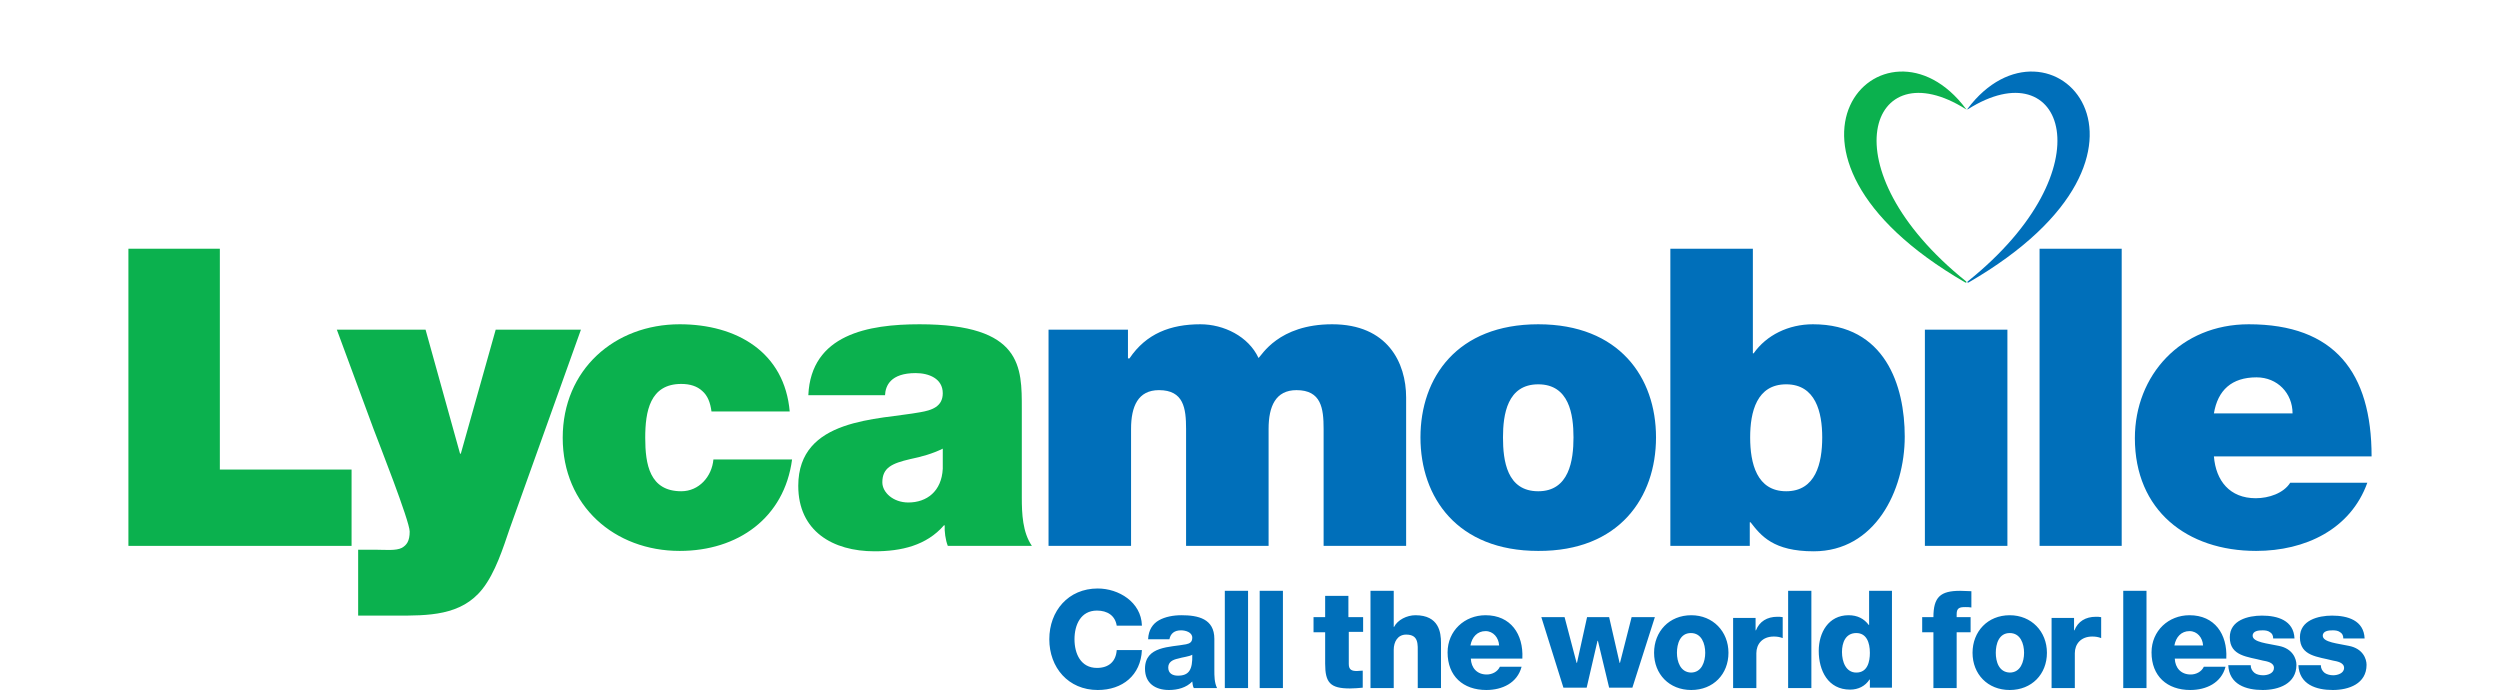
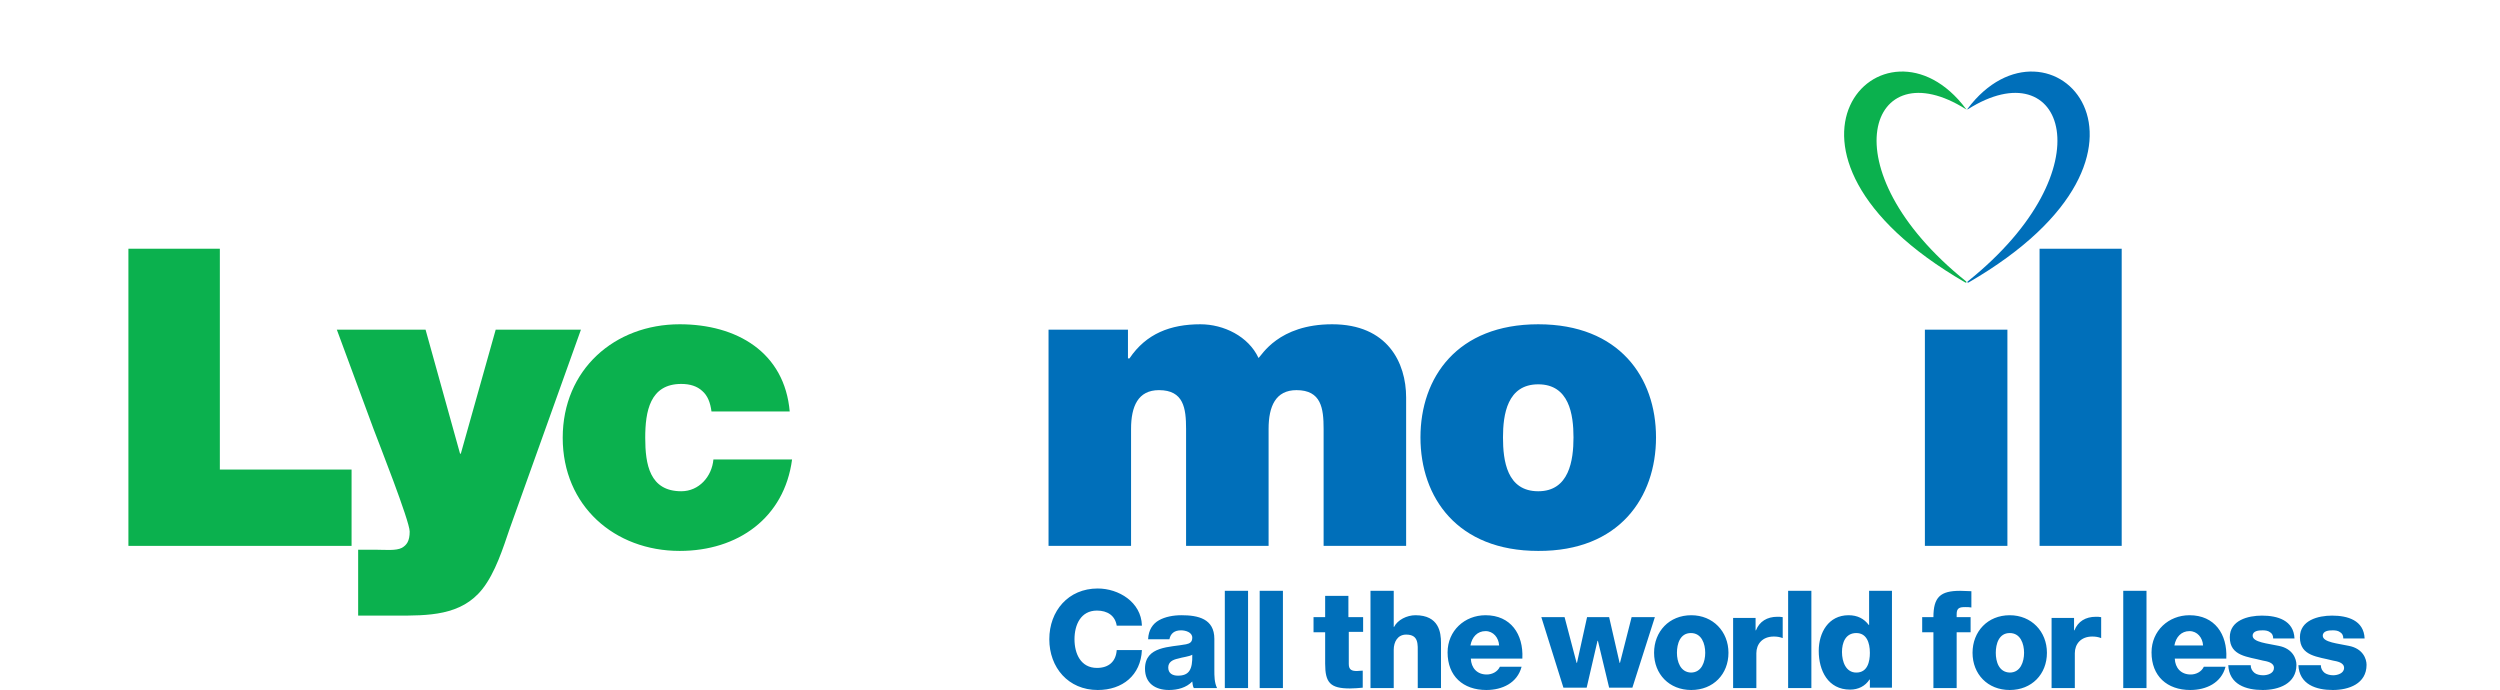
<svg xmlns="http://www.w3.org/2000/svg" height="690" viewBox="0 -18.4 579 178.1" width="2500">
-   <path d="m558.6 88.3h-20.3c1-6 4.6-9.3 11-9.3 5.4 0 9.3 4.1 9.3 9.3m20.4 11.1c0-21.7-9.6-34.1-31.7-34.1-17.6 0-29.4 13.2-29.4 29.4 0 18.6 13.4 29.1 31.3 29.1 12.7 0 24.4-5.6 28.7-17.6h-19.9c-1.7 2.7-5.5 4-8.9 4-6.7 0-10.3-4.5-10.8-10.8zm-141.8-4.9c0 6.7-1.7 13.9-9.3 13.9s-9.3-7.2-9.3-13.9c0-6.6 1.7-13.7 9.3-13.7s9.3 7.2 9.3 13.7m21.3-.2c0-13.1-5-29-23.7-29-6.3 0-12 2.8-15.3 7.5h-.2v-27h-21.3v76.7h20.5v-6.1h.2c2.7 3.5 5.9 7.5 16.3 7.5 15.8 0 23.5-15.6 23.5-29.6" fill="#006fba" />
-   <path d="m210.2 102.6c-.3 5.8-4.1 8.7-8.9 8.7-3.9 0-6.7-2.6-6.7-5.2 0-3.8 2.5-4.9 7.2-6 2.9-.6 5.8-1.4 8.4-2.7zm23 19.9c-2.4-3.5-2.6-8.3-2.6-12.5v-22.9c0-10.7.2-21.8-26.4-21.8-13.2 0-28 2.6-28.7 18.3h19.8c.1-2.4 1.4-5.7 7.9-5.7 3.4 0 7 1.4 7 5.2 0 3.5-2.9 4.4-5.8 4.9-10.8 2-31.5 1.4-31.5 19 0 11.7 8.9 16.9 19.7 16.9 6.9 0 13.4-1.5 17.9-6.7h.2c-.1 1.5.2 3.8.8 5.3z" fill="#0bb14e" />
  <path d="m237.5 122.5h21.3v-30.2c0-5.8 1.8-10 7.2-10 6.4 0 7 4.7 7 10v30.2h21.3v-30.2c0-5.8 1.8-10 7.2-10 6.4 0 7 4.7 7 10v30.2h21.3v-38.3c0-9-4.8-18.9-19.1-18.9-13.9 0-18.2 8.1-19 8.7-2.6-5.6-9-8.7-15-8.7-7.7 0-14 2.4-18.3 8.8h-.4v-7.4h-20.5zm135.5-28c0 5.9-1.1 13.9-9.1 13.9-8.1 0-9.1-7.9-9.1-13.9 0-5.9 1.1-13.7 9.1-13.7s9.1 7.8 9.1 13.7m21.3 0c0-15.5-9.5-29.2-30.4-29.2s-30.4 13.7-30.4 29.2 9.5 29.3 30.4 29.3c20.9.1 30.4-13.8 30.4-29.3m69.4 28h21.3v-55.8h-21.3zm29.6 0h21.2v-76.7h-21.2z" fill="#006fba" />
  <path d="m0 122.5h57.6v-19.7h-34v-57h-23.6z" fill="#0bb14e" />
  <path d="m116.8 66.7h-22l-9 32h-.2l-8.9-32h-22.9l9.5 25.7c1.2 3.2 9.3 23.7 9.3 26.4 0 2.5-.8 3.5-2 4.2-1.5.8-4.3.5-6.4.5h-4.9v17h9.7c8.3 0 16.9.1 22.4-6.9 3.3-4.2 5.3-10.5 7-15.5zm53.9 21.2c-1.3-15.4-13.7-22.6-28.4-22.6-16.8 0-30.2 11.7-30.2 29.3s13.4 29.2 30.2 29.2c15 0 27-8.5 29-23.6h-20.3c-.4 4.4-3.7 8.2-8.3 8.2-8.2 0-9.3-7-9.3-13.8s1.2-13.9 9.3-13.9c2.3 0 4.1.6 5.4 1.8 1.4 1.2 2.1 3 2.4 5.3h20.2z" fill="#0bb14e" />
  <path d="m560.1 153.2c.2 5.1 4.6 6.5 8.9 6.5 4.1 0 8.7-1.6 8.7-6.5 0-1.5-.9-4.2-4.6-4.9-2.7-.6-6.7-.9-6.7-2.6 0-1.3 1.6-1.4 2.6-1.4.7 0 1.4.1 1.9.5.5.3.8.8.8 1.6h5.5c-.2-4.7-4.4-5.9-8.4-5.9-3.6 0-8.3 1.2-8.3 5.6 0 4.9 4.7 5 8.5 6 1.1.2 2.9.5 2.9 1.9s-1.7 1.9-2.8 1.9c-.8 0-1.6-.2-2.2-.6-.6-.5-1-1.1-1-2h-5.8zm-18.1 0c.2 5.1 4.6 6.5 8.9 6.5 4.1 0 8.7-1.6 8.7-6.5 0-1.5-.9-4.2-4.6-4.9-2.7-.6-6.7-.9-6.7-2.6 0-1.3 1.6-1.4 2.6-1.4.7 0 1.4.1 1.9.5.5.3.8.8.8 1.6h5.5c-.2-4.7-4.4-5.9-8.4-5.9-3.6 0-8.3 1.2-8.3 5.6 0 4.9 4.7 5 8.5 6 1.1.2 2.9.5 2.9 1.9s-1.6 1.9-2.8 1.9c-.8 0-1.7-.2-2.2-.6-.6-.5-1-1.1-1-2h-5.8zm-.5-1.7c.3-6.2-3-11.1-9.5-11.1-5.4 0-9.8 4-9.8 9.6 0 6.1 4 9.7 10 9.7 4.1 0 8-1.8 9.1-6h-5.6c-.6 1.3-2 2-3.4 2-2.5 0-4-1.7-4.1-4.1h13.3zm-13.4-3.3c.4-2.2 1.8-3.7 3.9-3.7 2 0 3.4 1.7 3.5 3.7zm-13.2 11h6v-25.1h-6zm-18.5 0h6v-9c0-2.3 1.5-4.3 4.5-4.3.8 0 1.5.1 2.3.4v-5.4c-.5-.1-.9-.1-1.4-.1-2.6 0-4.6 1.2-5.5 3.5h-.1v-3.2h-5.8zm-20.4-9.1c0 5.5 3.9 9.6 9.6 9.6s9.6-4.1 9.6-9.6-4-9.7-9.6-9.7c-5.7 0-9.6 4.2-9.6 9.7m6 0c0-2.3.8-5.1 3.6-5.1s3.7 2.8 3.7 5.1-.9 5.1-3.7 5.1c-2.8-.1-3.6-2.8-3.6-5.1m-16.1 9.1h6v-14.4h3.6v-3.9h-3.6v-.8c0-1.6.8-1.8 2.2-1.8.5 0 1.1 0 1.6.1v-4.2c-.9 0-1.9-.1-2.9-.1-5.1 0-6.9 1.6-6.9 6.8h-2.9v3.9h2.9zm-10.6-25.1h-6v8.8h-.1c-1.2-1.6-2.9-2.5-5.2-2.5-5.2 0-7.7 4.5-7.7 9.2 0 5.1 2.4 10 8.1 10 2.1 0 3.9-.9 5-2.6h.1v2.1h5.7v-25zm-9.3 10.9c2.6 0 3.5 2.4 3.5 5.1 0 2.3-.6 5.1-3.5 5.1-2.7 0-3.7-2.8-3.7-5.3 0-2.4.9-4.9 3.7-4.9m-17.6 14.2h6v-25.1h-6zm-14.2 0h6v-9c0-2.3 1.5-4.3 4.5-4.3.8 0 1.5.1 2.3.4v-5.4c-.5-.1-.9-.1-1.4-.1-2.6 0-4.6 1.2-5.5 3.5h-.1v-3.2h-5.8zm-20.4-9.1c0 5.5 3.9 9.6 9.6 9.6s9.6-4.1 9.6-9.6-4-9.7-9.6-9.7c-5.7 0-9.6 4.2-9.6 9.7m5.9 0c0-2.3.8-5.1 3.6-5.1s3.7 2.8 3.7 5.1-.9 5.1-3.7 5.1c-2.7-.1-3.6-2.8-3.6-5.1m-5.7-9.2h-6l-3 11.8h-.1l-2.7-11.8h-5.7l-2.6 11.8h-.1l-3.1-11.8h-6l5.7 18.2h6l2.8-12.1h.1l2.9 12.1h6zm-34.2 10.6c.3-6.2-3-11.1-9.5-11.1-5.4 0-9.8 4-9.8 9.6 0 6.1 4 9.7 10 9.7 4.1 0 8-1.8 9.1-6h-5.6c-.6 1.3-2 2-3.4 2-2.5 0-4-1.7-4.1-4.1h13.3zm-13.4-3.3c.4-2.2 1.8-3.7 3.9-3.7 2 0 3.4 1.7 3.5 3.7zm-25.8 11h6v-9.9c0-2 1-3.9 3.2-3.9 3.3 0 3 2.5 3 5v8.8h6v-11.7c0-2.6-.5-7.1-6.6-7.1-2.2 0-4.6 1.2-5.5 3h-.1v-9.3h-6zm-2-18.3h-3.7v-5.5h-6v5.5h-3v3.9h3v8.1c0 4.9 1.3 6.4 6.4 6.4 1.1 0 2.2-.1 3.3-.2v-4.4c-.5 0-1.1.1-1.5.1-1.3 0-2.1-.3-2.1-1.8v-8.3h3.7v-3.8zm-26.6 18.3h6v-25.1h-6zm-9 0h6v-25.1h-6zm-14.3-12.6c.3-1.5 1.3-2.3 3-2.3 1.2 0 2.9.5 2.9 1.9 0 1.1-.6 1.5-1.6 1.7-4.1.8-10.6.4-10.6 6.3 0 3.8 2.7 5.5 6.2 5.5 2.2 0 4.5-.6 6-2.2.1.6.1 1.2.4 1.7h6c-.7-1.4-.7-3.1-.7-4.7v-8c0-5.2-4.2-6.1-8.5-6.1-2.1 0-4.2.4-5.8 1.3s-2.7 2.5-2.8 4.9zm-.3 7.3c0-1.4 1.1-2 2.5-2.3 1.3-.4 2.8-.5 3.7-1 .1 3.8-.8 5.4-3.7 5.4-1.4 0-2.5-.6-2.5-2.1m-6.8-10.9c-.2-6-6-9.5-11.4-9.5-7.6 0-12.5 5.8-12.5 13.1s4.9 13.1 12.5 13.1c6.4 0 11.1-3.8 11.4-10.3h-6.5c-.2 2.9-2 4.6-5.1 4.6-4.2 0-5.8-3.7-5.8-7.4s1.6-7.4 5.8-7.4c2.7 0 4.7 1.3 5.1 3.9h6.5z" fill="#006fba" />
  <path d="m474.3 9.8c-24.8-15.7-36.2 15.3 0 44.4.3.2.1.5-.2.3-58.5-33.9-20.8-72.9.2-44.8.2.1.1.2 0 .1" fill="#0bb14e" />
  <path d="m474.8 9.8c24.8-15.7 36.3 15.3 0 44.4-.3.2-.1.5.2.3 58.5-33.9 20.8-72.9-.3-44.8-.1.1 0 .2.1.1" fill="#006fba" />
</svg>